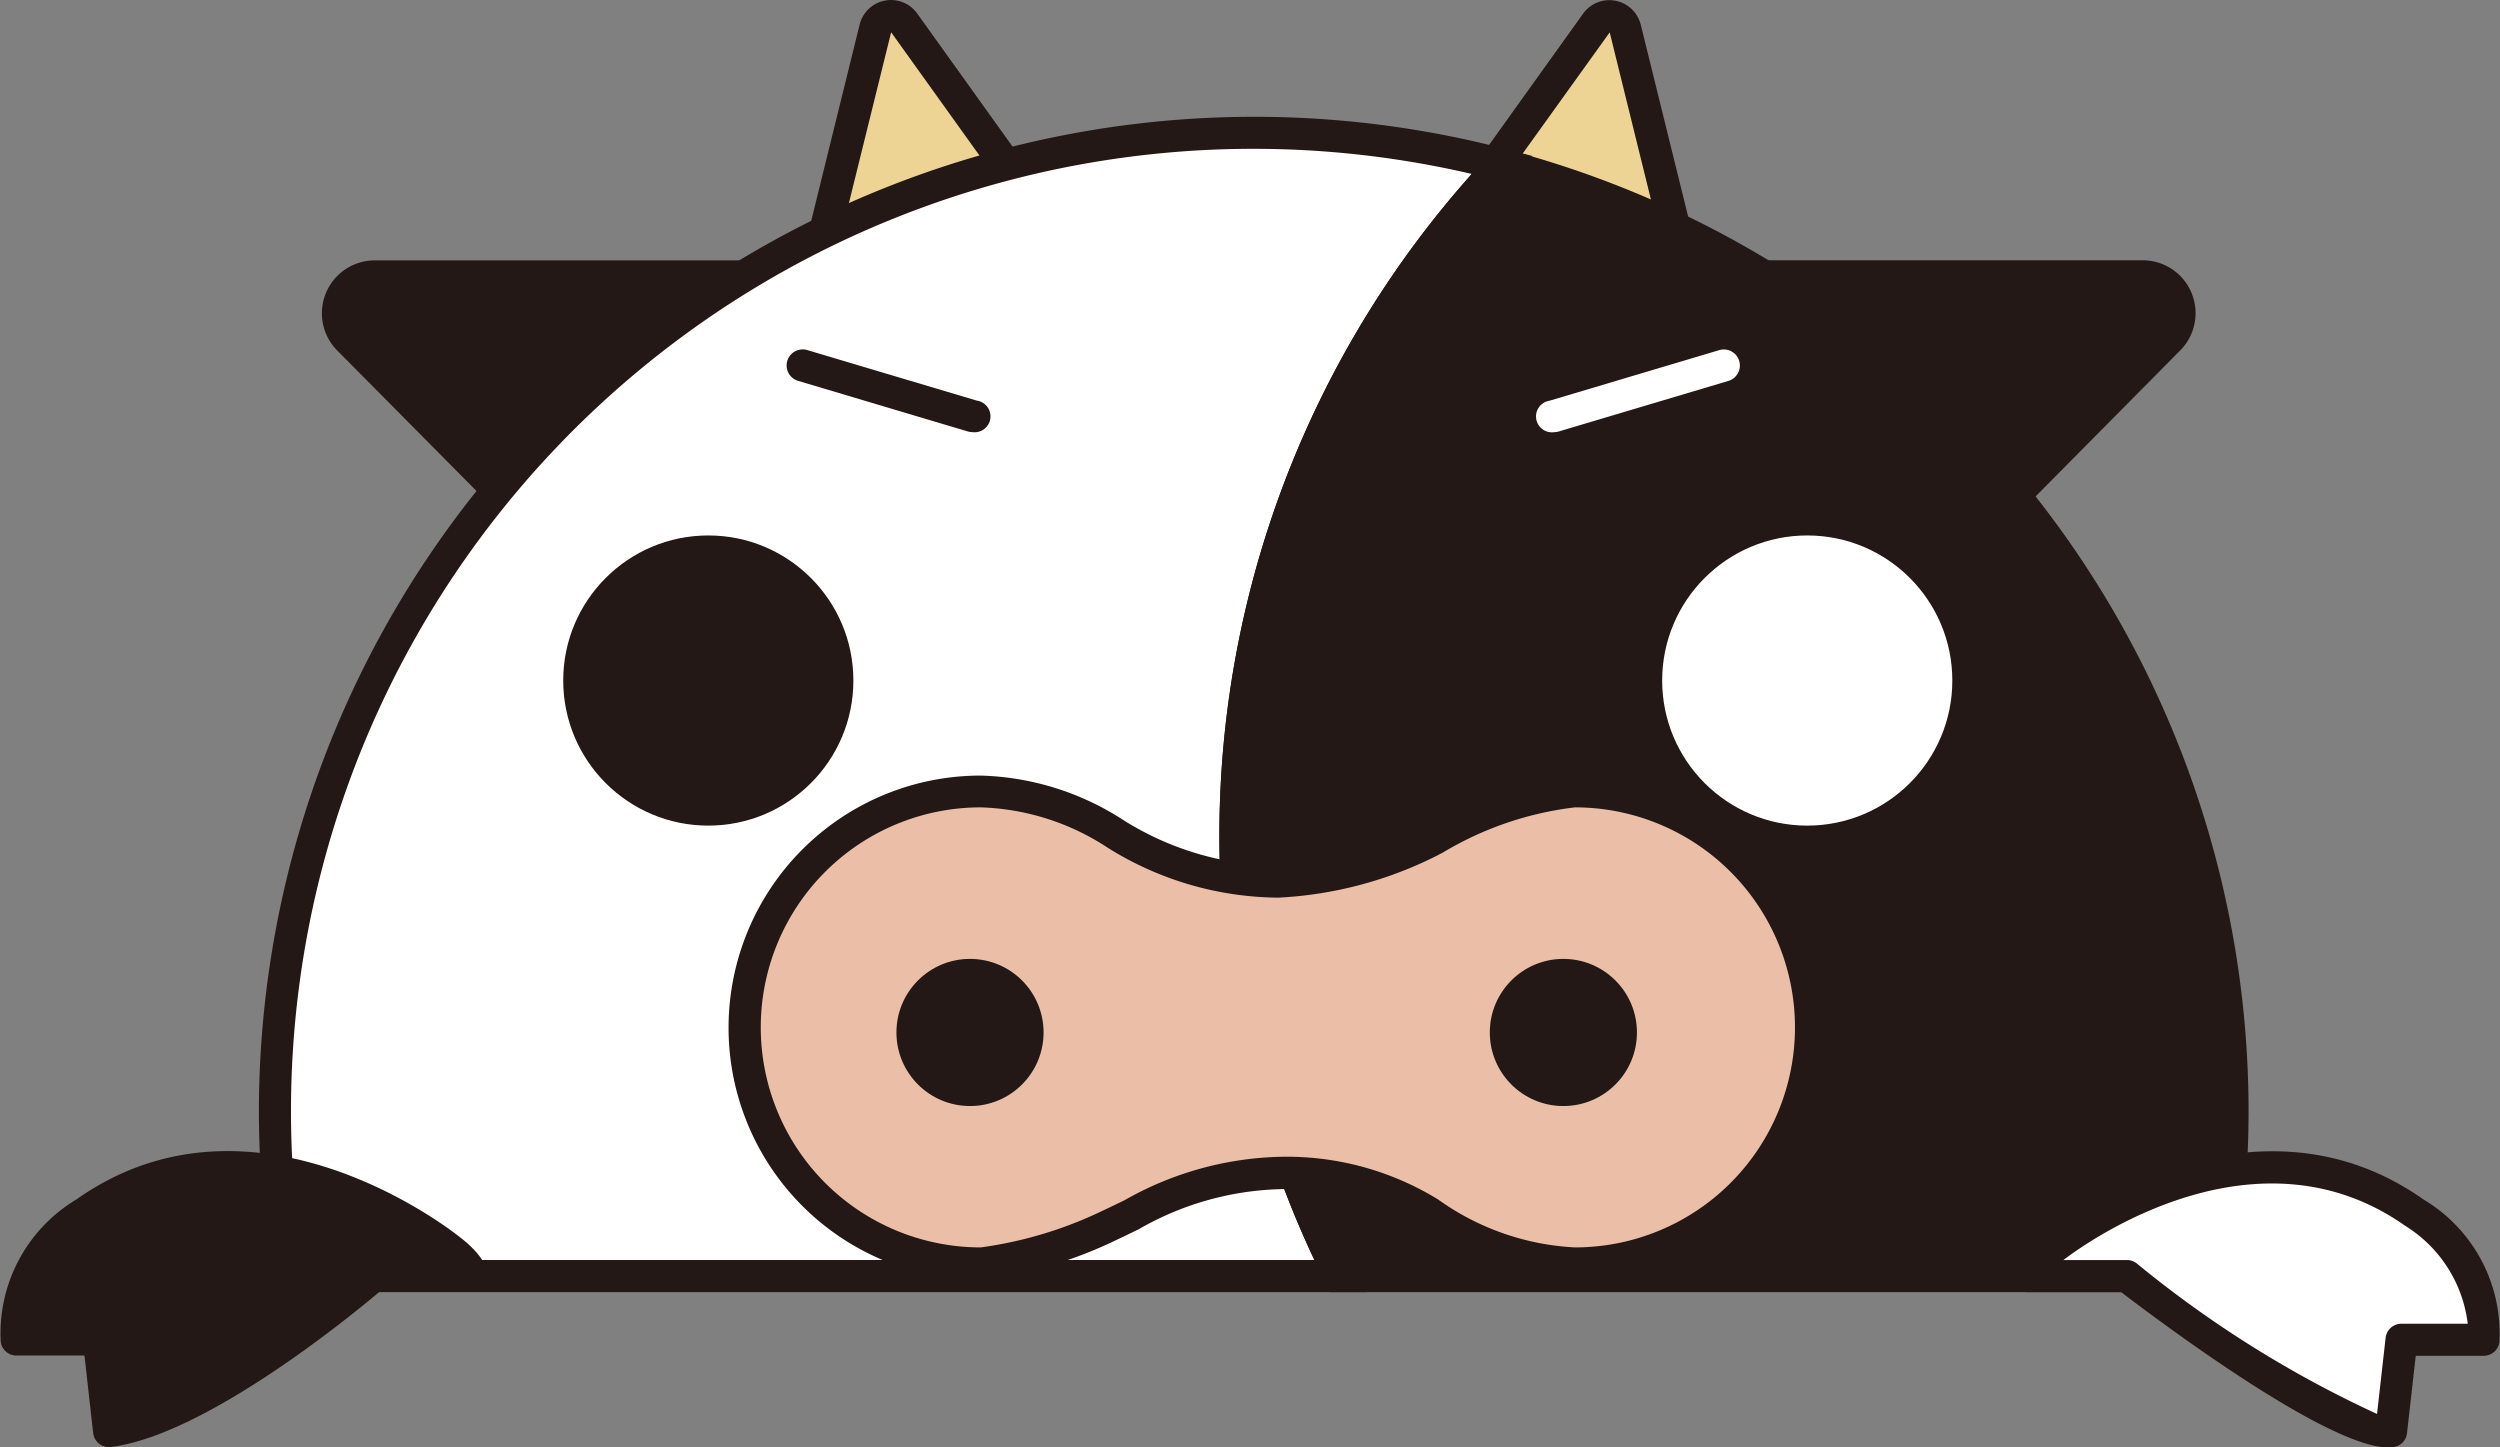
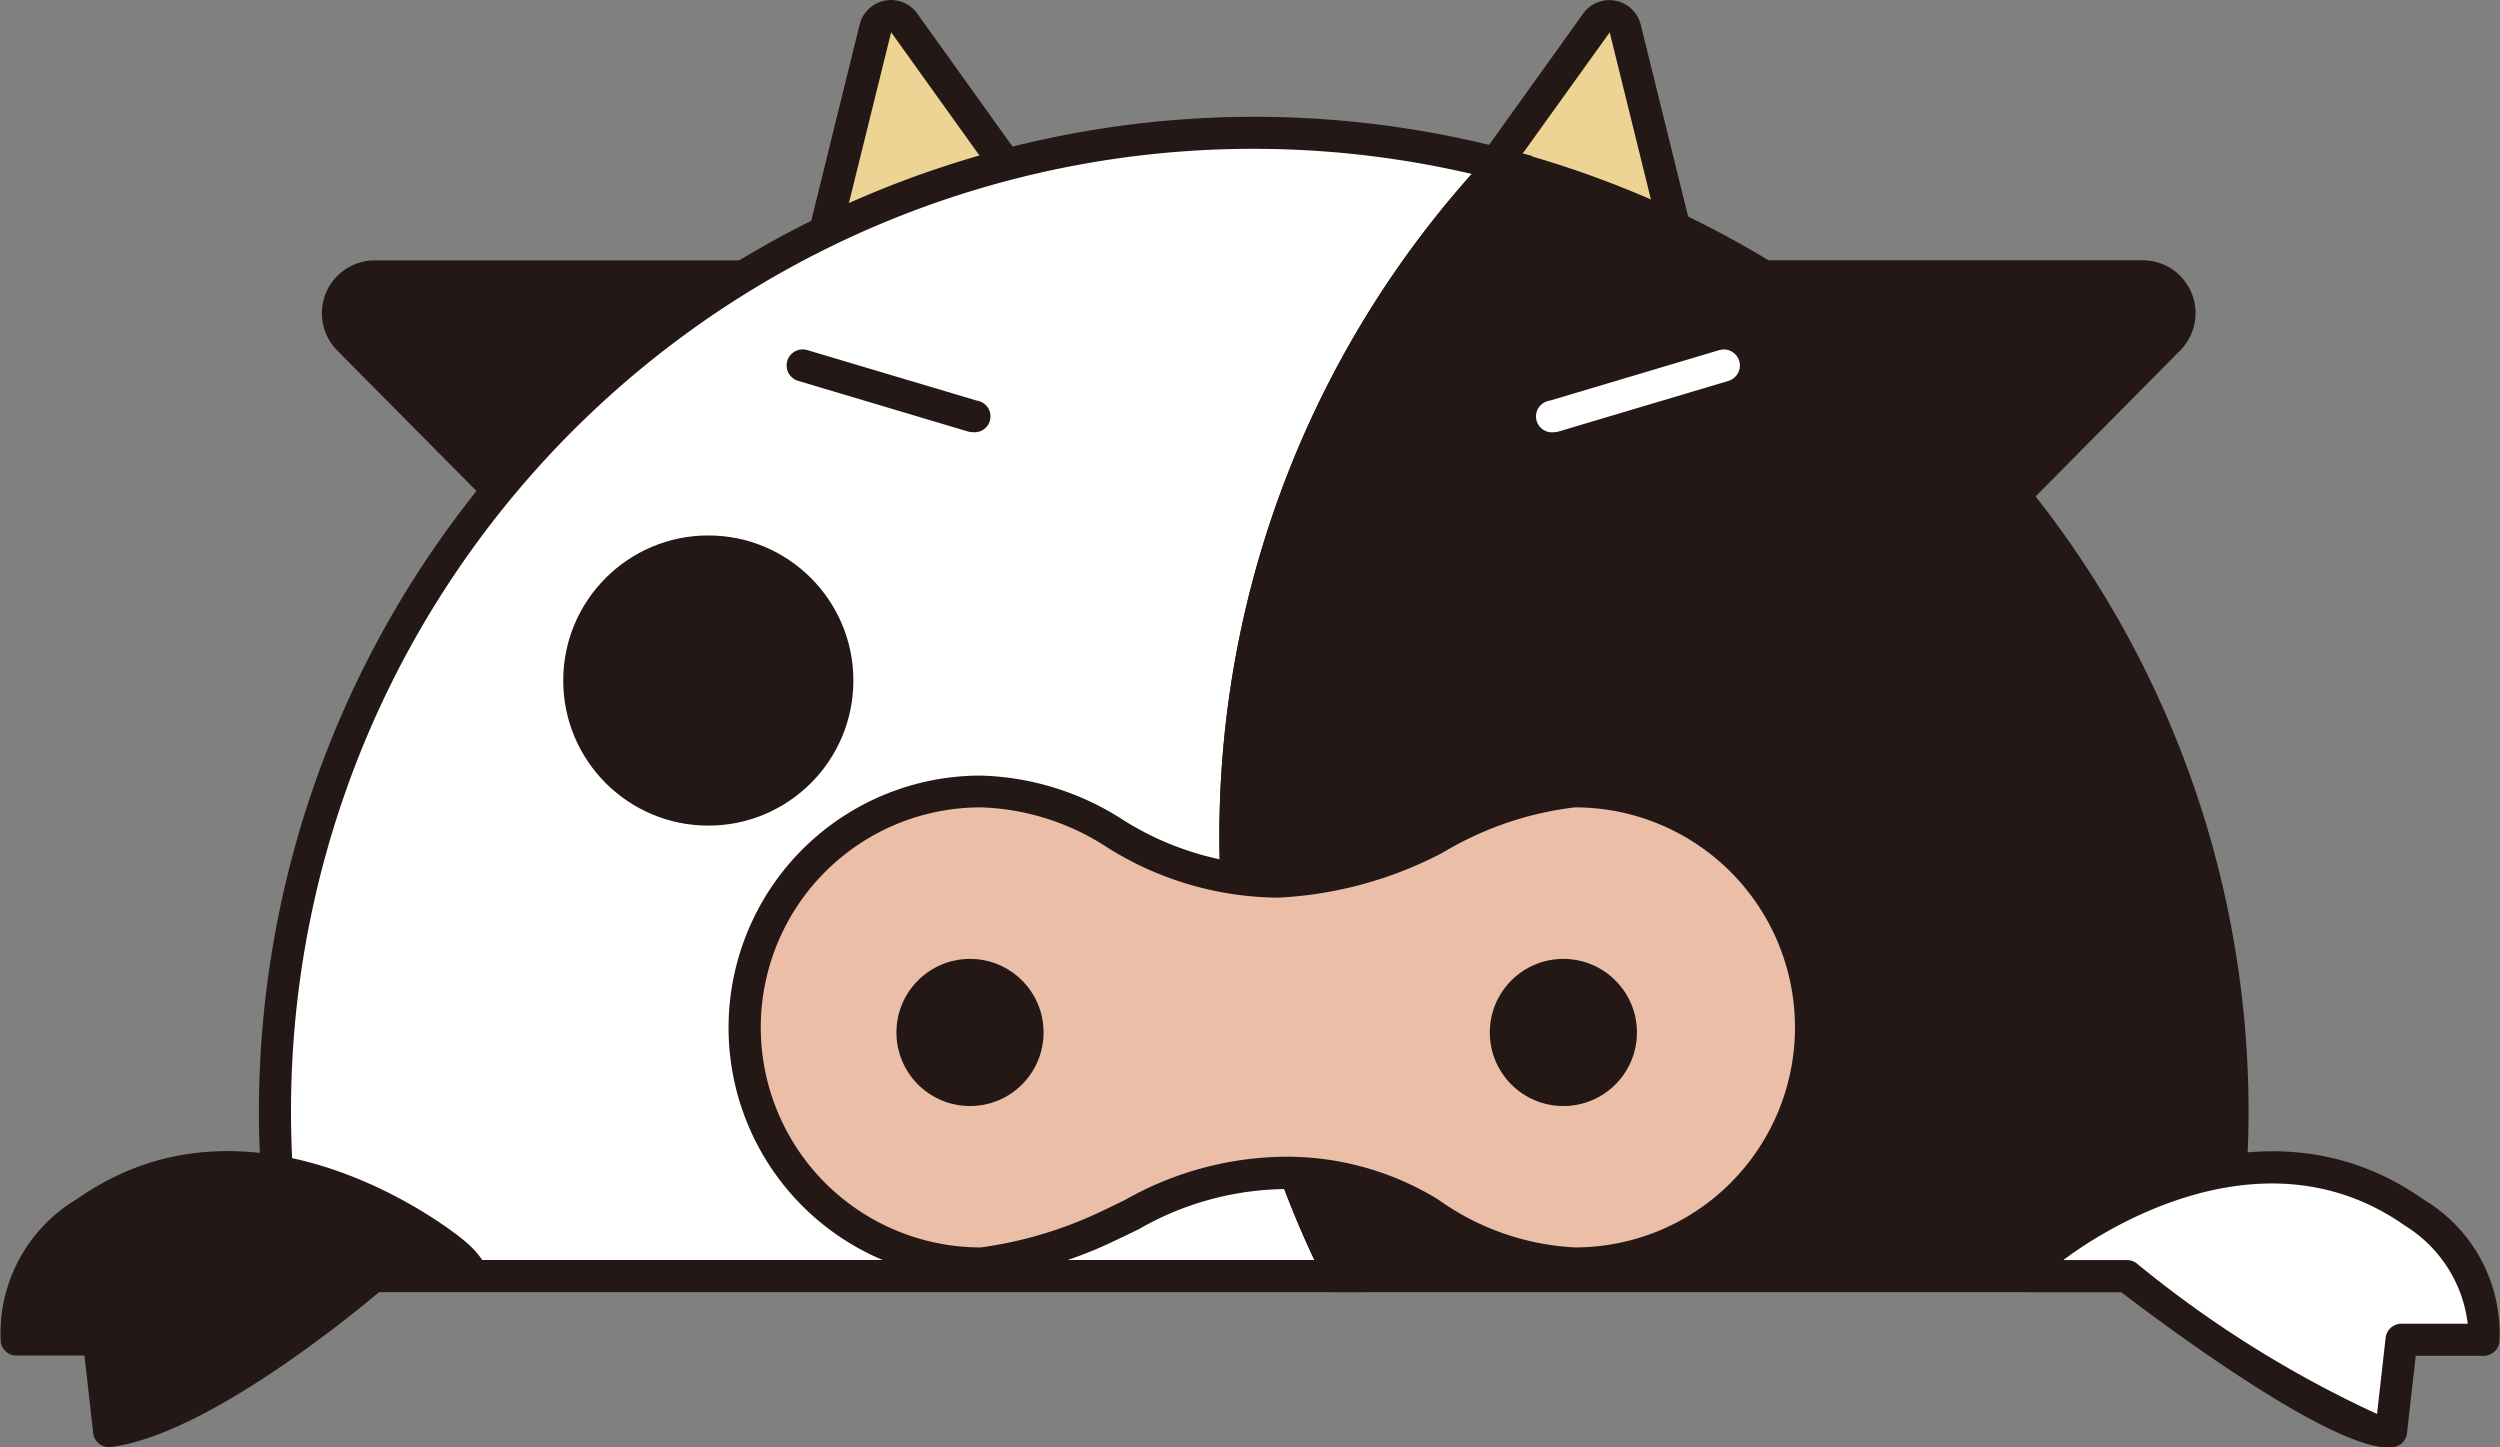
<svg xmlns="http://www.w3.org/2000/svg" id="グループ_565" data-name="グループ 565" width="47.268" height="27.367" viewBox="0 0 47.268 27.367">
  <rect x="0" y="0" width="47.268" height="27.367" fill="#808080" stroke="none" />
  <defs>
    <style>
      .cls-1 {
        fill: #231815;
      }

      .cls-2 {
        fill: #edd495;
      }

      .cls-3 {
        fill: #fff;
      }

      .cls-4 {
        fill: #eabea7;
      }
    </style>
  </defs>
  <g id="グループ_555" data-name="グループ 555" transform="translate(6.081 4.923)">
    <path id="パス_4653" data-name="パス 4653" class="cls-1" d="M1353.468,375.227h-7.617l-3.462-3.493a.694.694,0,0,1,.493-1.182h10.586Z" transform="translate(-1341.882 -370.248)" />
    <path id="パス_4654" data-name="パス 4654" class="cls-1" d="M1353.324,375.085h-8.047l-3.552-3.583a1,1,0,0,1,.709-1.7h10.89Zm-7.794-.607h7.186v-4.068h-10.283a.39.39,0,0,0-.277.664Z" transform="translate(-1341.434 -369.802)" />
  </g>
  <g id="グループ_556" data-name="グループ 556" transform="translate(29.628 4.923)">
    <path id="パス_4655" data-name="パス 4655" class="cls-1" d="M1400.344,375.227h7.617l3.462-3.493a.694.694,0,0,0-.493-1.182h-10.586Z" transform="translate(-1400.04 -370.248)" />
    <path id="パス_4656" data-name="パス 4656" class="cls-1" d="M1407.641,375.085h-8.047V369.8h10.89a1,1,0,0,1,.708,1.7Zm-7.44-.607h7.187l3.373-3.4a.39.39,0,0,0-.277-.664H1400.2Z" transform="translate(-1399.594 -369.802)" />
  </g>
  <g id="グループ_557" data-name="グループ 557" transform="translate(14.241 0)">
    <path id="パス_4657" data-name="パス 4657" class="cls-2" d="M1368.14,366.415h-5.595l1.92-7.788a.307.307,0,0,1,.548-.105l2.983,4.163Z" transform="translate(-1362.157 -358.089)" />
    <path id="パス_4658" data-name="パス 4658" class="cls-1" d="M1367.885,366.272h-6.3l2.014-8.164a.61.61,0,0,1,1.089-.21l3.036,4.237Zm-5.523-.607h4.891l-.128-3.324-2.93-4.089Z" transform="translate(-1361.587 -357.642)" />
  </g>
  <g id="グループ_558" data-name="グループ 558" transform="translate(26.74 0.001)">
    <path id="パス_4659" data-name="パス 4659" class="cls-2" d="M1393.24,366.415h5.595l-1.92-7.788a.307.307,0,0,0-.548-.105l-2.983,4.163Z" transform="translate(-1392.925 -358.09)" />
    <path id="パス_4660" data-name="パス 4660" class="cls-1" d="M1398.759,366.273h-6.3l.159-4.136,3.036-4.237a.611.611,0,0,1,1.089.21Zm-5.667-.607h4.892l-1.828-7.411-2.936,4.088Z" transform="translate(-1392.461 -357.644)" />
  </g>
  <g id="グループ_559" data-name="グループ 559" transform="translate(4.896 2.211)">
    <path id="パス_4661" data-name="パス 4661" class="cls-3" d="M1357.431,376.39a18.425,18.425,0,0,1,5.024-11.935,18.5,18.5,0,0,0-22.935,21.01h19.874A18.415,18.415,0,0,1,1357.431,376.39Z" transform="translate(-1338.952 -363.549)" />
    <path id="パス_4662" data-name="パス 4662" class="cls-1" d="M1359.441,385.322h-20.624l-.043-.253a19.028,19.028,0,0,1-.269-3.157,18.82,18.82,0,0,1,23.579-18.2l.5.13-.351.372a18.192,18.192,0,0,0-4.942,11.739h0a18.215,18.215,0,0,0,1.931,8.926Zm-20.109-.607h19.129a18.829,18.829,0,0,1-1.781-8.783h0a18.8,18.8,0,0,1,4.757-11.751,18.194,18.194,0,0,0-22.106,20.534Zm17.652-8.771h0Z" transform="translate(-1338.506 -363.103)" />
  </g>
  <g id="グループ_560" data-name="グループ 560" transform="translate(23.056 2.777)">
    <path id="パス_4663" data-name="パス 4663" class="cls-1" d="M1402.961,383.243a18.512,18.512,0,0,0-13.812-17.9,18.492,18.492,0,0,0-3.061,21.01H1402.7A18.61,18.61,0,0,0,1402.961,383.243Z" transform="translate(-1383.806 -365.001)" />
    <path id="パス_4664" data-name="パス 4664" class="cls-1" d="M1402.507,386.155h-17.052l-.084-.167a18.794,18.794,0,0,1,3.111-21.355l.123-.131.174.045a18.81,18.81,0,0,1,14.039,18.2,19.029,19.029,0,0,1-.269,3.157Zm-16.677-.607h16.162a18.188,18.188,0,0,0-13.192-20.366,18.188,18.188,0,0,0-2.97,20.366Z" transform="translate(-1383.36 -364.502)" />
  </g>
-   <ellipse id="楕円形_30" data-name="楕円形 30" class="cls-3" cx="2.743" cy="2.743" rx="2.743" ry="2.743" transform="translate(31.427 10.124)" />
  <ellipse id="楕円形_31" data-name="楕円形 31" class="cls-1" cx="2.743" cy="2.743" rx="2.743" ry="2.743" transform="translate(10.649 10.124)" />
  <path id="パス_4665" data-name="パス 4665" class="cls-3" d="M1398.548,375.524a.3.3,0,0,1-.087-.595l3.207-.956a.3.3,0,1,1,.173.582l-3.207.956A.307.307,0,0,1,1398.548,375.524Z" transform="translate(-1369.162 -367.353)" />
  <path id="パス_4666" data-name="パス 4666" class="cls-1" d="M1366.659,375.524a.313.313,0,0,1-.087-.013l-3.207-.956a.3.3,0,1,1,.173-.582l3.207.956a.3.3,0,0,1-.087.595Z" transform="translate(-1348.275 -367.354)" />
  <g id="グループ_561" data-name="グループ 561" transform="translate(38.044 21.767)">
    <path id="パス_4667" data-name="パス 4667" class="cls-3" d="M1421.544,413.71s3.638-3,6.888-.707a2.667,2.667,0,0,1,1.307,2.4h-1.554l-.194,1.73c-1.027.124-5-2.934-5-2.934h-1.861S1421.157,414.006,1421.544,413.71Z" transform="translate(-1420.827 -411.842)" />
    <path id="パス_4668" data-name="パス 4668" class="cls-1" d="M1427.495,417.006c-1.135,0-4.235-2.313-5.052-2.937h-1.758a.3.3,0,0,1-.3-.344c.013-.1.09-.357.526-.691.174-.139,3.913-3.073,7.251-.715a2.951,2.951,0,0,1,1.432,2.693.3.3,0,0,1-.3.26h-1.282l-.165,1.461a.3.3,0,0,1-.265.267A.624.624,0,0,1,1427.495,417.006Zm-6.145-3.544h1.2a.3.3,0,0,1,.186.063,20.983,20.983,0,0,0,4.544,2.847l.162-1.436a.3.3,0,0,1,.3-.27h1.253a2.532,2.532,0,0,0-1.182-1.851C1425.009,410.838,1421.822,413.1,1421.35,413.462Zm-.252-.188h0Z" transform="translate(-1420.381 -411.405)" />
  </g>
  <g id="グループ_562" data-name="グループ 562" transform="translate(0 21.768)">
    <path id="パス_4669" data-name="パス 4669" class="cls-1" d="M1335.367,413.71s-3.638-3-6.888-.707a2.667,2.667,0,0,0-1.307,2.4h1.554l.195,1.73c1.875-.237,5-2.934,5-2.934h1.861S1335.754,414.006,1335.367,413.71Z" transform="translate(-1326.86 -411.843)" />
    <path id="パス_4670" data-name="パス 4670" class="cls-1" d="M1328.474,417a.3.3,0,0,1-.3-.27l-.164-1.461h-1.283a.3.3,0,0,1-.3-.26,2.951,2.951,0,0,1,1.432-2.693c3.337-2.356,7.076.575,7.25.715.437.334.514.595.527.691a.3.3,0,0,1-.3.343h-1.75c-.533.449-3.284,2.706-5.072,2.932Zm-1.448-2.338h1.254a.3.3,0,0,1,.3.27l.158,1.4c1.786-.446,4.505-2.779,4.534-2.8a.3.3,0,0,1,.2-.074h1.2c-.471-.359-3.658-2.623-6.46-.647A2.543,2.543,0,0,0,1327.026,414.666Z" transform="translate(-1326.413 -411.407)" />
  </g>
  <g id="グループ_563" data-name="グループ 563" transform="translate(13.775 14.659)">
    <path id="パス_4671" data-name="パス 4671" class="cls-4" d="M1376.888,394.6a6.909,6.909,0,0,0-2.751.948,7.17,7.17,0,0,1-2.864.759,5.869,5.869,0,0,1-3.069-.9,4.928,4.928,0,0,0-2.552-.8,4.463,4.463,0,1,0,0,8.926,7.889,7.889,0,0,0,2.42-.717,6.972,6.972,0,0,1,3.2-1,5.168,5.168,0,0,1,2.855.753,5.23,5.23,0,0,0,2.76.96,4.463,4.463,0,1,0,0-8.926Z" transform="translate(-1360.884 -394.297)" />
    <path id="パス_4672" data-name="パス 4672" class="cls-1" d="M1376.441,403.384a5.442,5.442,0,0,1-2.923-1.008,4.863,4.863,0,0,0-2.692-.7,5.653,5.653,0,0,0-2.632.756c-.148.072-.294.143-.441.212a8.057,8.057,0,0,1-2.548.745,4.767,4.767,0,0,1,0-9.534,5.2,5.2,0,0,1,2.7.843,5.614,5.614,0,0,0,2.922.864,6.8,6.8,0,0,0,2.724-.725l.113-.059a6.783,6.783,0,0,1,2.778-.923,4.767,4.767,0,1,1,0,9.534Zm-5.615-2.32a5.469,5.469,0,0,1,3.028.806,4.859,4.859,0,0,0,2.587.906,4.16,4.16,0,1,0,0-8.32,6.286,6.286,0,0,0-2.495.853l-.117.061a7.467,7.467,0,0,1-3,.793,6.149,6.149,0,0,1-3.216-.94,4.623,4.623,0,0,0-2.406-.767,4.16,4.16,0,1,0,0,8.32,7.673,7.673,0,0,0,2.292-.688c.144-.067.287-.137.431-.207A6.238,6.238,0,0,1,1370.826,401.064Z" transform="translate(-1360.438 -393.85)" />
  </g>
  <g id="グループ_564" data-name="グループ 564" transform="translate(16.949 18.13)">
    <ellipse id="楕円形_32" data-name="楕円形 32" class="cls-1" cx="1.391" cy="1.391" rx="1.391" ry="1.391" />
    <ellipse id="楕円形_33" data-name="楕円形 33" class="cls-1" cx="1.391" cy="1.391" rx="1.391" ry="1.391" transform="translate(11.219)" />
  </g>
</svg>